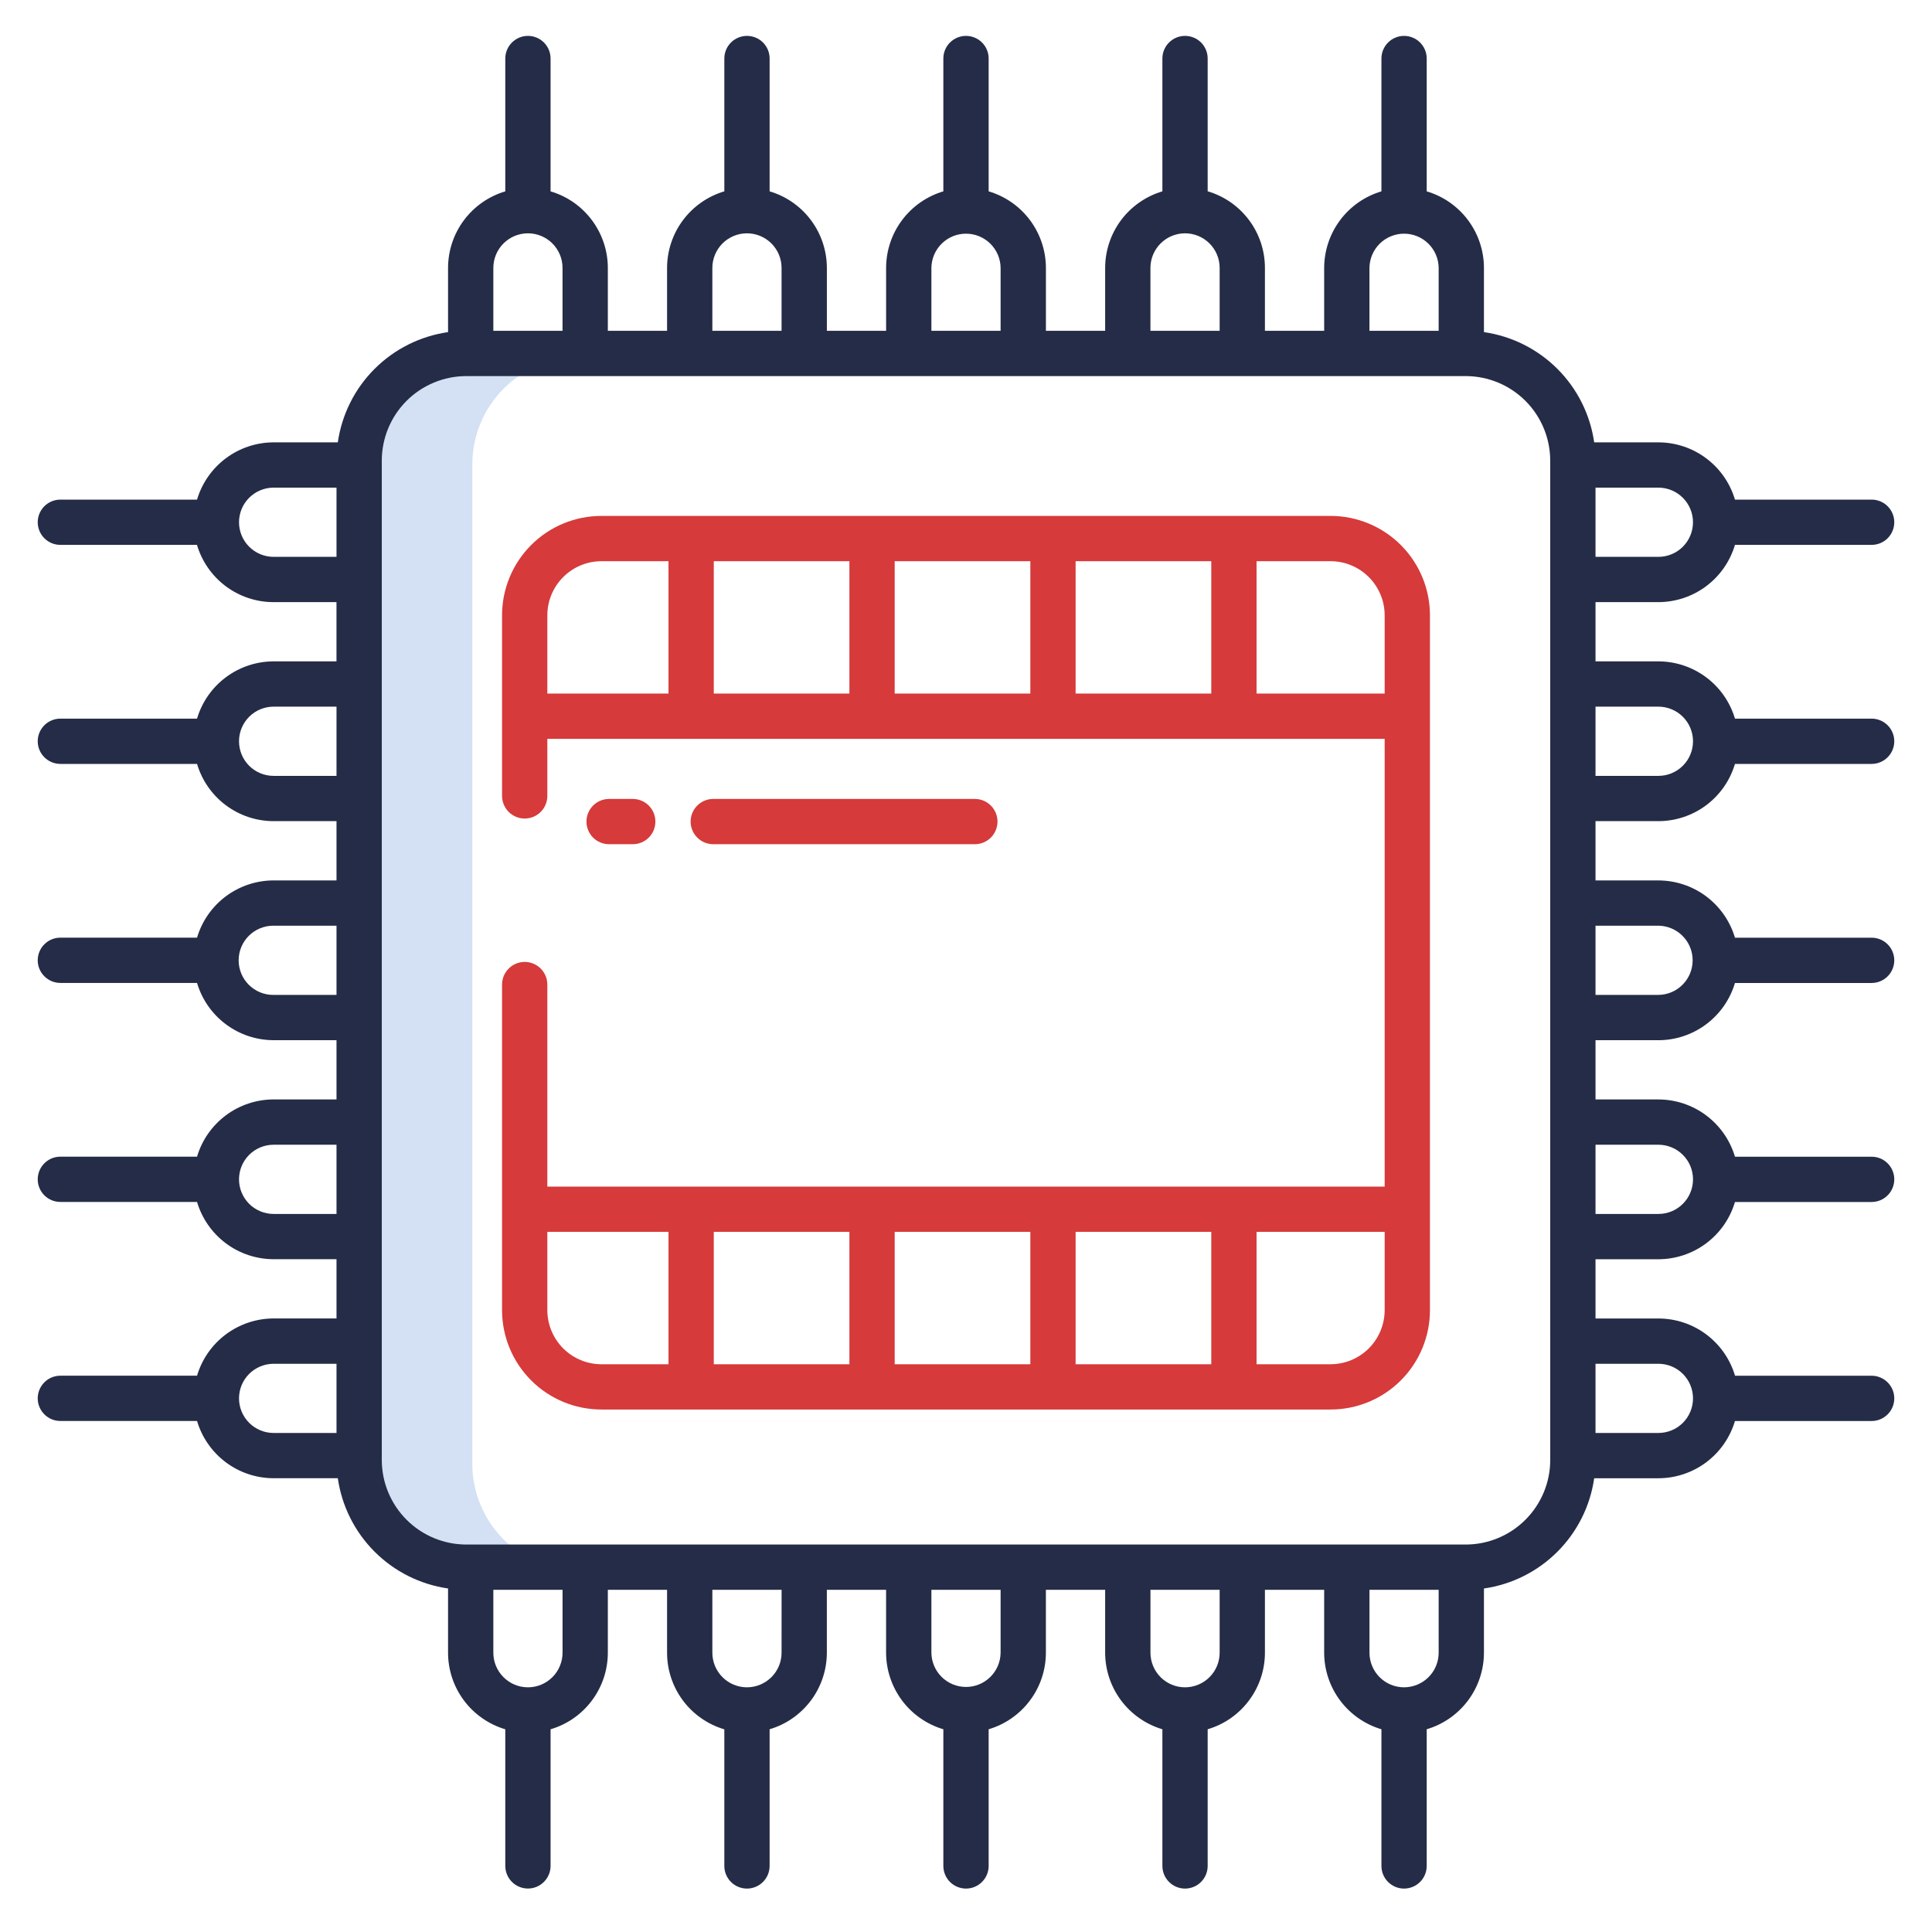
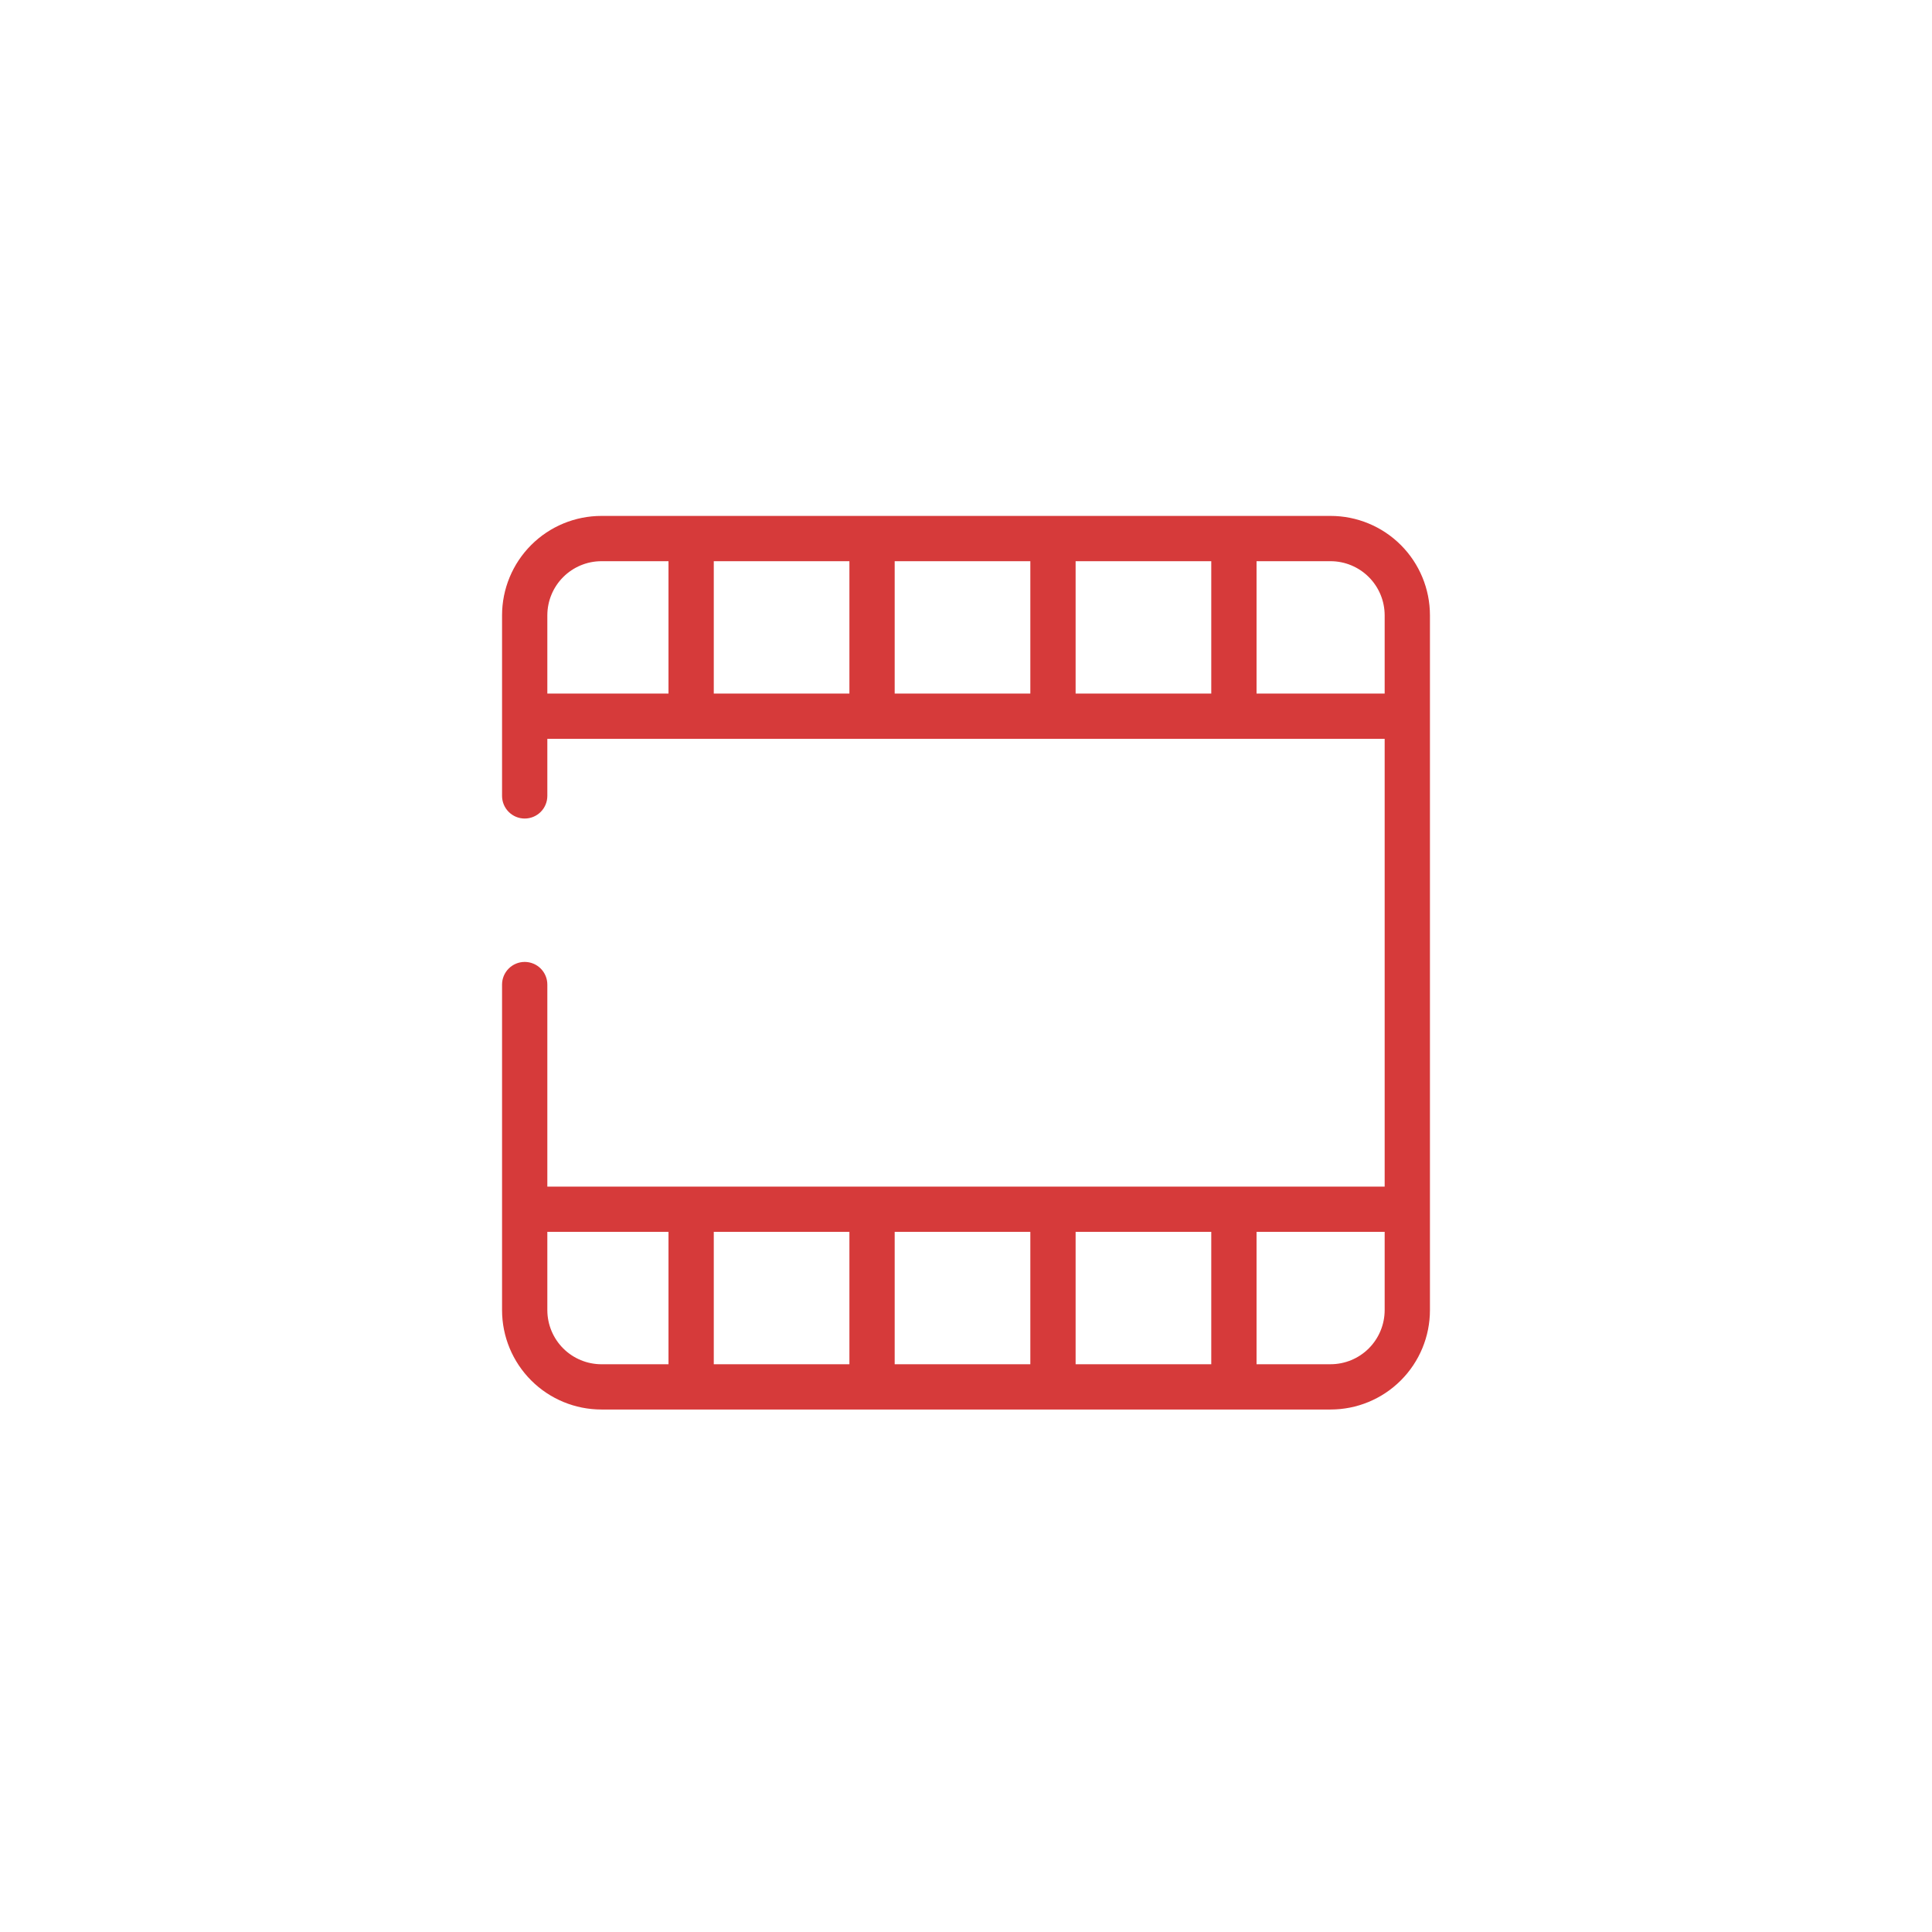
<svg xmlns="http://www.w3.org/2000/svg" width="80" height="80" viewBox="0 0 80 80" fill="none">
-   <path d="M23.995 14.792H19.308C18.131 14.792 17.002 15.26 16.17 16.092C15.338 16.924 14.87 18.053 14.87 19.23V60.612C14.871 61.789 15.338 62.918 16.17 63.75C17.003 64.582 18.131 65.05 19.308 65.05H23.995C22.819 65.05 21.69 64.582 20.858 63.75C20.026 62.918 19.558 61.789 19.558 60.612V19.23C19.558 18.053 20.025 16.924 20.858 16.092C21.69 15.26 22.819 14.792 23.995 14.792Z" fill="#D4E1F4" />
-   <path d="M40.366 33.082H29.535C29.286 33.082 29.048 33.181 28.872 33.357C28.696 33.533 28.597 33.771 28.597 34.02C28.597 34.268 28.696 34.507 28.872 34.683C29.048 34.858 29.286 34.957 29.535 34.957H40.366C40.615 34.957 40.853 34.858 41.029 34.683C41.205 34.507 41.304 34.268 41.304 34.02C41.304 33.771 41.205 33.533 41.029 33.357C40.853 33.181 40.615 33.082 40.366 33.082Z" fill="#D63A3A" />
-   <path d="M26.201 33.082H25.221C24.973 33.082 24.734 33.181 24.558 33.357C24.383 33.533 24.284 33.771 24.284 34.02C24.284 34.268 24.383 34.507 24.558 34.683C24.734 34.858 24.973 34.957 25.221 34.957H26.201C26.449 34.957 26.688 34.858 26.864 34.683C27.04 34.507 27.138 34.268 27.138 34.02C27.138 33.771 27.04 33.533 26.864 33.357C26.688 33.181 26.449 33.082 26.201 33.082Z" fill="#D63A3A" />
-   <path d="M68.672 24.933C69.385 24.931 70.078 24.7 70.649 24.273C71.22 23.846 71.638 23.246 71.841 22.562H77.5C77.749 22.562 77.987 22.464 78.163 22.288C78.339 22.112 78.438 21.874 78.438 21.625C78.438 21.376 78.339 21.138 78.163 20.962C77.987 20.786 77.749 20.688 77.5 20.688H71.841C71.638 20.004 71.22 19.404 70.649 18.977C70.078 18.549 69.384 18.318 68.671 18.317H66.012C65.847 17.165 65.313 16.098 64.49 15.275C63.667 14.452 62.599 13.918 61.447 13.752V11.094C61.446 10.381 61.215 9.687 60.788 9.116C60.361 8.544 59.761 8.126 59.077 7.924V2.424C59.077 2.175 58.978 1.936 58.802 1.761C58.627 1.585 58.388 1.486 58.139 1.486C57.891 1.486 57.652 1.585 57.477 1.761C57.301 1.936 57.202 2.175 57.202 2.424V7.924C56.518 8.126 55.918 8.544 55.491 9.116C55.064 9.687 54.833 10.38 54.831 11.094V13.698H52.378V11.092C52.378 10.379 52.147 9.684 51.72 9.113C51.292 8.541 50.692 8.123 50.007 7.921V2.423C50.007 2.174 49.909 1.936 49.733 1.76C49.557 1.584 49.319 1.486 49.07 1.486C48.821 1.486 48.583 1.584 48.407 1.76C48.231 1.936 48.132 2.174 48.132 2.423V7.923C47.449 8.126 46.848 8.544 46.421 9.115C45.994 9.687 45.763 10.38 45.762 11.094V13.698H43.309V11.094C43.307 10.38 43.076 9.687 42.649 9.115C42.222 8.544 41.621 8.126 40.938 7.923V2.423C40.938 2.175 40.839 1.936 40.663 1.76C40.487 1.585 40.249 1.486 40 1.486C39.751 1.486 39.513 1.585 39.337 1.76C39.161 1.936 39.062 2.175 39.062 2.423V7.923C38.379 8.126 37.779 8.544 37.352 9.115C36.924 9.687 36.693 10.38 36.692 11.094V13.698H34.239V11.092C34.237 10.379 34.006 9.686 33.579 9.115C33.152 8.544 32.552 8.126 31.868 7.923V2.423C31.868 2.174 31.77 1.936 31.594 1.76C31.418 1.584 31.179 1.486 30.931 1.486C30.682 1.486 30.444 1.584 30.268 1.76C30.092 1.936 29.993 2.174 29.993 2.423V7.923C29.309 8.126 28.709 8.544 28.282 9.115C27.855 9.686 27.623 10.38 27.622 11.094V13.698H25.169V11.094C25.168 10.38 24.936 9.687 24.509 9.116C24.082 8.544 23.482 8.126 22.798 7.924V2.424C22.798 2.175 22.7 1.937 22.524 1.761C22.348 1.585 22.11 1.486 21.861 1.486C21.612 1.486 21.374 1.585 21.198 1.761C21.022 1.937 20.923 2.175 20.923 2.424V7.924C20.24 8.126 19.64 8.544 19.212 9.116C18.785 9.687 18.554 10.38 18.553 11.094V13.752C17.401 13.918 16.333 14.452 15.51 15.275C14.687 16.098 14.153 17.165 13.988 18.317H11.329C10.616 18.318 9.922 18.55 9.351 18.977C8.78 19.404 8.362 20.004 8.159 20.688H2.5C2.251 20.688 2.013 20.786 1.837 20.962C1.661 21.138 1.562 21.376 1.562 21.625C1.562 21.874 1.661 22.112 1.837 22.288C2.013 22.464 2.251 22.562 2.5 22.562H8.156C8.359 23.247 8.777 23.847 9.348 24.275C9.92 24.702 10.614 24.933 11.328 24.933H13.933V27.386H11.328C10.615 27.387 9.921 27.619 9.35 28.046C8.779 28.473 8.361 29.073 8.159 29.757H2.5C2.251 29.757 2.013 29.856 1.837 30.031C1.661 30.207 1.562 30.446 1.562 30.694C1.562 30.943 1.661 31.181 1.837 31.357C2.013 31.533 2.251 31.632 2.5 31.632H8.159C8.362 32.316 8.78 32.916 9.351 33.343C9.922 33.77 10.616 34.001 11.329 34.002H13.934V36.456H11.329C10.616 36.457 9.922 36.688 9.351 37.115C8.78 37.542 8.362 38.142 8.159 38.826H2.5C2.251 38.826 2.013 38.925 1.837 39.101C1.661 39.276 1.562 39.515 1.562 39.764C1.562 40.012 1.661 40.251 1.837 40.426C2.013 40.602 2.251 40.701 2.5 40.701H8.159C8.362 41.385 8.78 41.985 9.351 42.412C9.922 42.839 10.616 43.071 11.329 43.072H13.934V45.525H11.328C10.615 45.526 9.921 45.758 9.35 46.185C8.779 46.612 8.361 47.212 8.159 47.895H2.5C2.251 47.895 2.013 47.994 1.837 48.17C1.661 48.346 1.562 48.584 1.562 48.833C1.562 49.082 1.661 49.32 1.837 49.496C2.013 49.672 2.251 49.77 2.5 49.77H8.159C8.362 50.454 8.78 51.054 9.351 51.482C9.922 51.909 10.616 52.14 11.329 52.141H13.934V54.594H11.329C10.616 54.596 9.922 54.827 9.351 55.254C8.78 55.681 8.362 56.281 8.159 56.965H2.5C2.251 56.965 2.013 57.063 1.837 57.239C1.661 57.415 1.562 57.654 1.562 57.902C1.562 58.151 1.661 58.389 1.837 58.565C2.013 58.741 2.251 58.84 2.5 58.84H8.159C8.362 59.523 8.78 60.123 9.351 60.551C9.922 60.978 10.616 61.209 11.329 61.21H13.988C14.153 62.362 14.688 63.429 15.511 64.252C16.333 65.075 17.401 65.61 18.553 65.775V68.434C18.553 69.147 18.784 69.842 19.211 70.413C19.638 70.985 20.239 71.403 20.923 71.606V77.263C20.923 77.511 21.022 77.75 21.198 77.925C21.373 78.101 21.612 78.2 21.861 78.2C22.109 78.2 22.348 78.101 22.523 77.925C22.699 77.75 22.798 77.511 22.798 77.263V71.606C23.483 71.404 24.083 70.986 24.51 70.414C24.938 69.843 25.169 69.148 25.169 68.434V65.831H27.622V68.436C27.622 69.15 27.853 69.844 28.28 70.416C28.707 70.987 29.308 71.406 29.993 71.608V77.264C29.993 77.513 30.091 77.751 30.267 77.927C30.443 78.103 30.681 78.202 30.93 78.202C31.179 78.202 31.417 78.103 31.593 77.927C31.769 77.751 31.868 77.513 31.868 77.264V71.605C32.551 71.403 33.151 70.984 33.579 70.413C34.006 69.842 34.237 69.148 34.238 68.435V65.831H36.691V68.435C36.693 69.148 36.924 69.842 37.351 70.413C37.778 70.985 38.379 71.403 39.062 71.605V77.264C39.062 77.513 39.161 77.751 39.337 77.927C39.513 78.103 39.751 78.202 40 78.202C40.249 78.202 40.487 78.103 40.663 77.927C40.839 77.751 40.938 77.513 40.938 77.264V71.605C41.621 71.403 42.221 70.984 42.648 70.413C43.076 69.842 43.307 69.148 43.308 68.435V65.831H45.762V68.435C45.763 69.148 45.995 69.842 46.422 70.413C46.849 70.984 47.449 71.402 48.132 71.605V77.264C48.132 77.513 48.231 77.751 48.407 77.927C48.583 78.103 48.821 78.202 49.07 78.202C49.318 78.202 49.557 78.103 49.733 77.927C49.908 77.751 50.007 77.513 50.007 77.264V71.605C50.691 71.403 51.291 70.985 51.718 70.413C52.146 69.842 52.377 69.148 52.378 68.435V65.831H54.831V68.435C54.832 69.148 55.064 69.842 55.491 70.413C55.918 70.984 56.518 71.403 57.202 71.605V77.264C57.202 77.513 57.3 77.751 57.476 77.927C57.652 78.103 57.89 78.202 58.139 78.202C58.388 78.202 58.626 78.103 58.802 77.927C58.978 77.751 59.077 77.513 59.077 77.264V71.605C59.76 71.403 60.36 70.984 60.788 70.413C61.215 69.842 61.446 69.148 61.447 68.435V65.776C62.599 65.611 63.666 65.077 64.489 64.254C65.312 63.431 65.847 62.363 66.012 61.211H68.671C69.384 61.21 70.078 60.979 70.649 60.552C71.22 60.125 71.638 59.525 71.841 58.841H77.5C77.749 58.841 77.987 58.742 78.163 58.566C78.339 58.391 78.438 58.152 78.438 57.904C78.438 57.655 78.339 57.416 78.163 57.241C77.987 57.065 77.749 56.966 77.5 56.966H71.844C71.641 56.282 71.223 55.681 70.651 55.254C70.079 54.827 69.385 54.596 68.671 54.596H66.067V52.143H68.672C69.385 52.141 70.079 51.91 70.65 51.483C71.221 51.056 71.639 50.455 71.841 49.772H77.5C77.749 49.772 77.987 49.673 78.163 49.497C78.339 49.321 78.438 49.083 78.438 48.834C78.438 48.586 78.339 48.347 78.163 48.171C77.987 47.995 77.749 47.897 77.5 47.897H71.841C71.638 47.213 71.22 46.613 70.649 46.186C70.078 45.758 69.384 45.527 68.671 45.526H66.067V43.073H68.671C69.384 43.072 70.078 42.84 70.649 42.413C71.22 41.986 71.638 41.386 71.841 40.703H77.5C77.749 40.703 77.987 40.604 78.163 40.428C78.339 40.252 78.438 40.014 78.438 39.765C78.438 39.516 78.339 39.278 78.163 39.102C77.987 38.926 77.749 38.828 77.5 38.828H71.841C71.638 38.144 71.22 37.544 70.649 37.116C70.078 36.689 69.384 36.458 68.671 36.457H66.067V34.002H68.671C69.384 34.001 70.078 33.77 70.649 33.343C71.22 32.916 71.638 32.316 71.841 31.632H77.5C77.749 31.632 77.987 31.533 78.163 31.357C78.339 31.182 78.438 30.943 78.438 30.695C78.438 30.446 78.339 30.207 78.163 30.032C77.987 29.856 77.749 29.757 77.5 29.757H71.841C71.638 29.073 71.22 28.473 70.649 28.046C70.078 27.619 69.384 27.387 68.671 27.386H66.067V24.933L68.672 24.933ZM11.33 23.058C10.95 23.058 10.586 22.907 10.317 22.638C10.048 22.369 9.897 22.005 9.897 21.625C9.897 21.245 10.048 20.88 10.317 20.612C10.586 20.343 10.95 20.192 11.33 20.192H13.934V23.058H11.33ZM11.33 32.127C10.95 32.127 10.585 31.977 10.316 31.708C10.048 31.439 9.897 31.074 9.897 30.694C9.897 30.314 10.048 29.95 10.316 29.681C10.585 29.412 10.95 29.261 11.33 29.261H13.934V32.127H11.33ZM11.33 41.197C11.141 41.199 10.953 41.164 10.777 41.093C10.601 41.021 10.442 40.916 10.307 40.783C10.172 40.65 10.065 40.491 9.992 40.316C9.919 40.141 9.882 39.954 9.882 39.764C9.882 39.575 9.919 39.387 9.992 39.212C10.065 39.038 10.172 38.879 10.307 38.746C10.442 38.612 10.601 38.507 10.777 38.436C10.953 38.365 11.141 38.329 11.33 38.331H13.934V41.197H11.33ZM11.33 50.267C10.95 50.267 10.585 50.116 10.316 49.847C10.048 49.579 9.897 49.214 9.897 48.834C9.897 48.454 10.048 48.089 10.316 47.821C10.585 47.552 10.95 47.401 11.33 47.401H13.934V50.267H11.33ZM9.897 57.903C9.897 57.715 9.934 57.529 10.006 57.355C10.078 57.181 10.184 57.023 10.317 56.89C10.45 56.757 10.608 56.652 10.782 56.58C10.956 56.508 11.142 56.471 11.33 56.471H13.934V59.336H11.329C10.95 59.336 10.585 59.185 10.317 58.916C10.048 58.648 9.897 58.283 9.897 57.904L9.897 57.903ZM56.706 11.094C56.71 10.716 56.863 10.356 57.131 10.09C57.4 9.825 57.762 9.676 58.139 9.676C58.517 9.676 58.879 9.825 59.147 10.09C59.416 10.356 59.568 10.716 59.572 11.094V13.698H56.706V11.094ZM47.637 11.094C47.637 10.714 47.788 10.35 48.057 10.081C48.326 9.812 48.69 9.661 49.07 9.661C49.258 9.661 49.444 9.698 49.618 9.77C49.792 9.842 49.95 9.947 50.083 10.08C50.216 10.213 50.322 10.371 50.394 10.545C50.466 10.719 50.503 10.905 50.503 11.094V13.698H47.637V11.094ZM38.567 11.094C38.571 10.716 38.724 10.356 38.992 10.09C39.26 9.825 39.622 9.676 40 9.676C40.377 9.676 40.74 9.825 41.008 10.09C41.276 10.356 41.429 10.716 41.433 11.094V13.698H38.567V11.094ZM29.497 11.094C29.497 10.714 29.648 10.35 29.917 10.081C30.186 9.812 30.55 9.661 30.93 9.661C31.31 9.661 31.674 9.812 31.943 10.081C32.212 10.35 32.363 10.714 32.363 11.094V13.698H29.497V11.094ZM21.861 9.661C22.049 9.661 22.235 9.698 22.409 9.77C22.583 9.842 22.741 9.948 22.874 10.081C23.007 10.214 23.112 10.372 23.184 10.545C23.256 10.719 23.294 10.906 23.293 11.094V13.698H20.428V11.094C20.428 10.714 20.579 10.35 20.848 10.081C21.117 9.812 21.481 9.661 21.861 9.661ZM23.294 68.435C23.294 68.623 23.256 68.809 23.184 68.983C23.113 69.157 23.007 69.315 22.874 69.448C22.741 69.581 22.583 69.687 22.409 69.759C22.235 69.831 22.049 69.868 21.861 69.868C21.481 69.868 21.116 69.717 20.848 69.448C20.579 69.179 20.428 68.815 20.428 68.435V65.831H23.294L23.294 68.435ZM32.363 68.435C32.363 68.815 32.212 69.179 31.943 69.448C31.674 69.716 31.31 69.867 30.93 69.868C30.55 69.868 30.186 69.717 29.917 69.448C29.648 69.179 29.497 68.815 29.497 68.435V65.831H32.364L32.363 68.435ZM41.433 68.435C41.429 68.812 41.276 69.173 41.008 69.439C40.74 69.704 40.378 69.853 40 69.853C39.623 69.853 39.26 69.704 38.992 69.439C38.724 69.173 38.571 68.812 38.567 68.435V65.831H41.433V68.435ZM50.503 68.435C50.503 68.815 50.352 69.179 50.083 69.448C49.814 69.716 49.45 69.867 49.07 69.868C48.69 69.868 48.326 69.717 48.057 69.448C47.789 69.179 47.638 68.815 47.638 68.435V65.831H50.503V68.435ZM58.139 69.868C57.951 69.868 57.765 69.831 57.591 69.759C57.417 69.687 57.259 69.581 57.126 69.448C56.993 69.315 56.888 69.157 56.816 68.983C56.744 68.809 56.707 68.623 56.707 68.435V65.831H59.572V68.435C59.572 68.815 59.421 69.179 59.152 69.448C58.883 69.716 58.519 69.867 58.139 69.868ZM64.192 60.456C64.191 61.384 63.821 62.273 63.165 62.929C62.509 63.586 61.62 63.955 60.692 63.956H19.309C18.381 63.955 17.491 63.586 16.835 62.929C16.179 62.273 15.81 61.384 15.809 60.456V19.073C15.81 18.145 16.179 17.255 16.835 16.599C17.491 15.943 18.381 15.574 19.309 15.573H60.691C61.619 15.574 62.509 15.943 63.165 16.599C63.821 17.255 64.19 18.145 64.191 19.073L64.192 60.456ZM70.103 21.625C70.103 21.813 70.066 21.999 69.994 22.173C69.922 22.347 69.817 22.505 69.684 22.638C69.551 22.771 69.393 22.877 69.219 22.949C69.045 23.021 68.859 23.058 68.671 23.058H66.067V20.192H68.671C69.05 20.192 69.415 20.344 69.683 20.612C69.952 20.881 70.103 21.245 70.103 21.625ZM68.671 56.471C69.051 56.471 69.415 56.622 69.684 56.89C69.953 57.159 70.104 57.524 70.104 57.904C70.104 58.284 69.953 58.648 69.684 58.917C69.415 59.185 69.051 59.336 68.671 59.336H66.067V56.471H68.671ZM68.671 47.401C69.051 47.401 69.415 47.552 69.684 47.821C69.953 48.09 70.104 48.454 70.104 48.834C70.104 49.214 69.953 49.579 69.684 49.848C69.415 50.117 69.051 50.267 68.671 50.267H66.067V47.401H68.671ZM68.671 38.331C69.048 38.335 69.409 38.488 69.674 38.756C69.94 39.025 70.089 39.387 70.089 39.764C70.089 40.142 69.94 40.504 69.674 40.772C69.409 41.041 69.048 41.193 68.671 41.197H66.067V38.331H68.671ZM68.671 29.261C69.051 29.261 69.415 29.412 69.684 29.681C69.953 29.95 70.104 30.314 70.104 30.694C70.104 31.074 69.953 31.439 69.684 31.707C69.415 31.976 69.051 32.127 68.671 32.127H66.067V29.261H68.671Z" fill="#252C47" />
  <path d="M55.095 21.363H24.905C23.813 21.363 22.766 21.796 21.995 22.568C21.223 23.34 20.789 24.387 20.789 25.478V32.956C20.789 33.205 20.888 33.443 21.064 33.619C21.24 33.795 21.478 33.894 21.727 33.894C21.975 33.894 22.214 33.795 22.39 33.619C22.565 33.443 22.664 33.205 22.664 32.956V30.595H57.336V49.134H22.664V40.769C22.664 40.52 22.565 40.282 22.39 40.106C22.214 39.93 21.975 39.831 21.727 39.831C21.478 39.831 21.24 39.93 21.064 40.106C20.888 40.282 20.789 40.52 20.789 40.769V54.25C20.789 55.342 21.223 56.388 21.995 57.16C22.766 57.932 23.813 58.365 24.905 58.365H55.095C56.187 58.365 57.233 57.932 58.005 57.16C58.777 56.388 59.211 55.342 59.211 54.25V25.478C59.211 24.387 58.777 23.34 58.005 22.568C57.233 21.796 56.187 21.363 55.095 21.363ZM27.681 56.491H24.905C24.311 56.49 23.741 56.254 23.321 55.834C22.901 55.414 22.665 54.844 22.664 54.25V51.009H27.681V56.491ZM35.172 56.491H29.556V51.009H35.172L35.172 56.491ZM42.664 56.491H37.047V51.009H42.664L42.664 56.491ZM50.156 56.491H44.539V51.009H50.156V56.491ZM57.336 54.25C57.335 54.844 57.099 55.413 56.679 55.834C56.259 56.254 55.689 56.49 55.095 56.49H52.031V51.009H57.336V54.25ZM27.681 28.719H22.664V25.478C22.665 24.884 22.901 24.315 23.321 23.895C23.741 23.475 24.311 23.238 24.905 23.238H27.681V28.719ZM35.172 28.719H29.556V23.238H35.172L35.172 28.719ZM42.664 28.719H37.047V23.238H42.664L42.664 28.719ZM50.156 28.719H44.539V23.238H50.156V28.719ZM57.336 28.719H52.031V23.238H55.095C55.689 23.238 56.259 23.475 56.679 23.895C57.099 24.315 57.335 24.884 57.336 25.478V28.719Z" fill="#D63A3A" />
</svg>